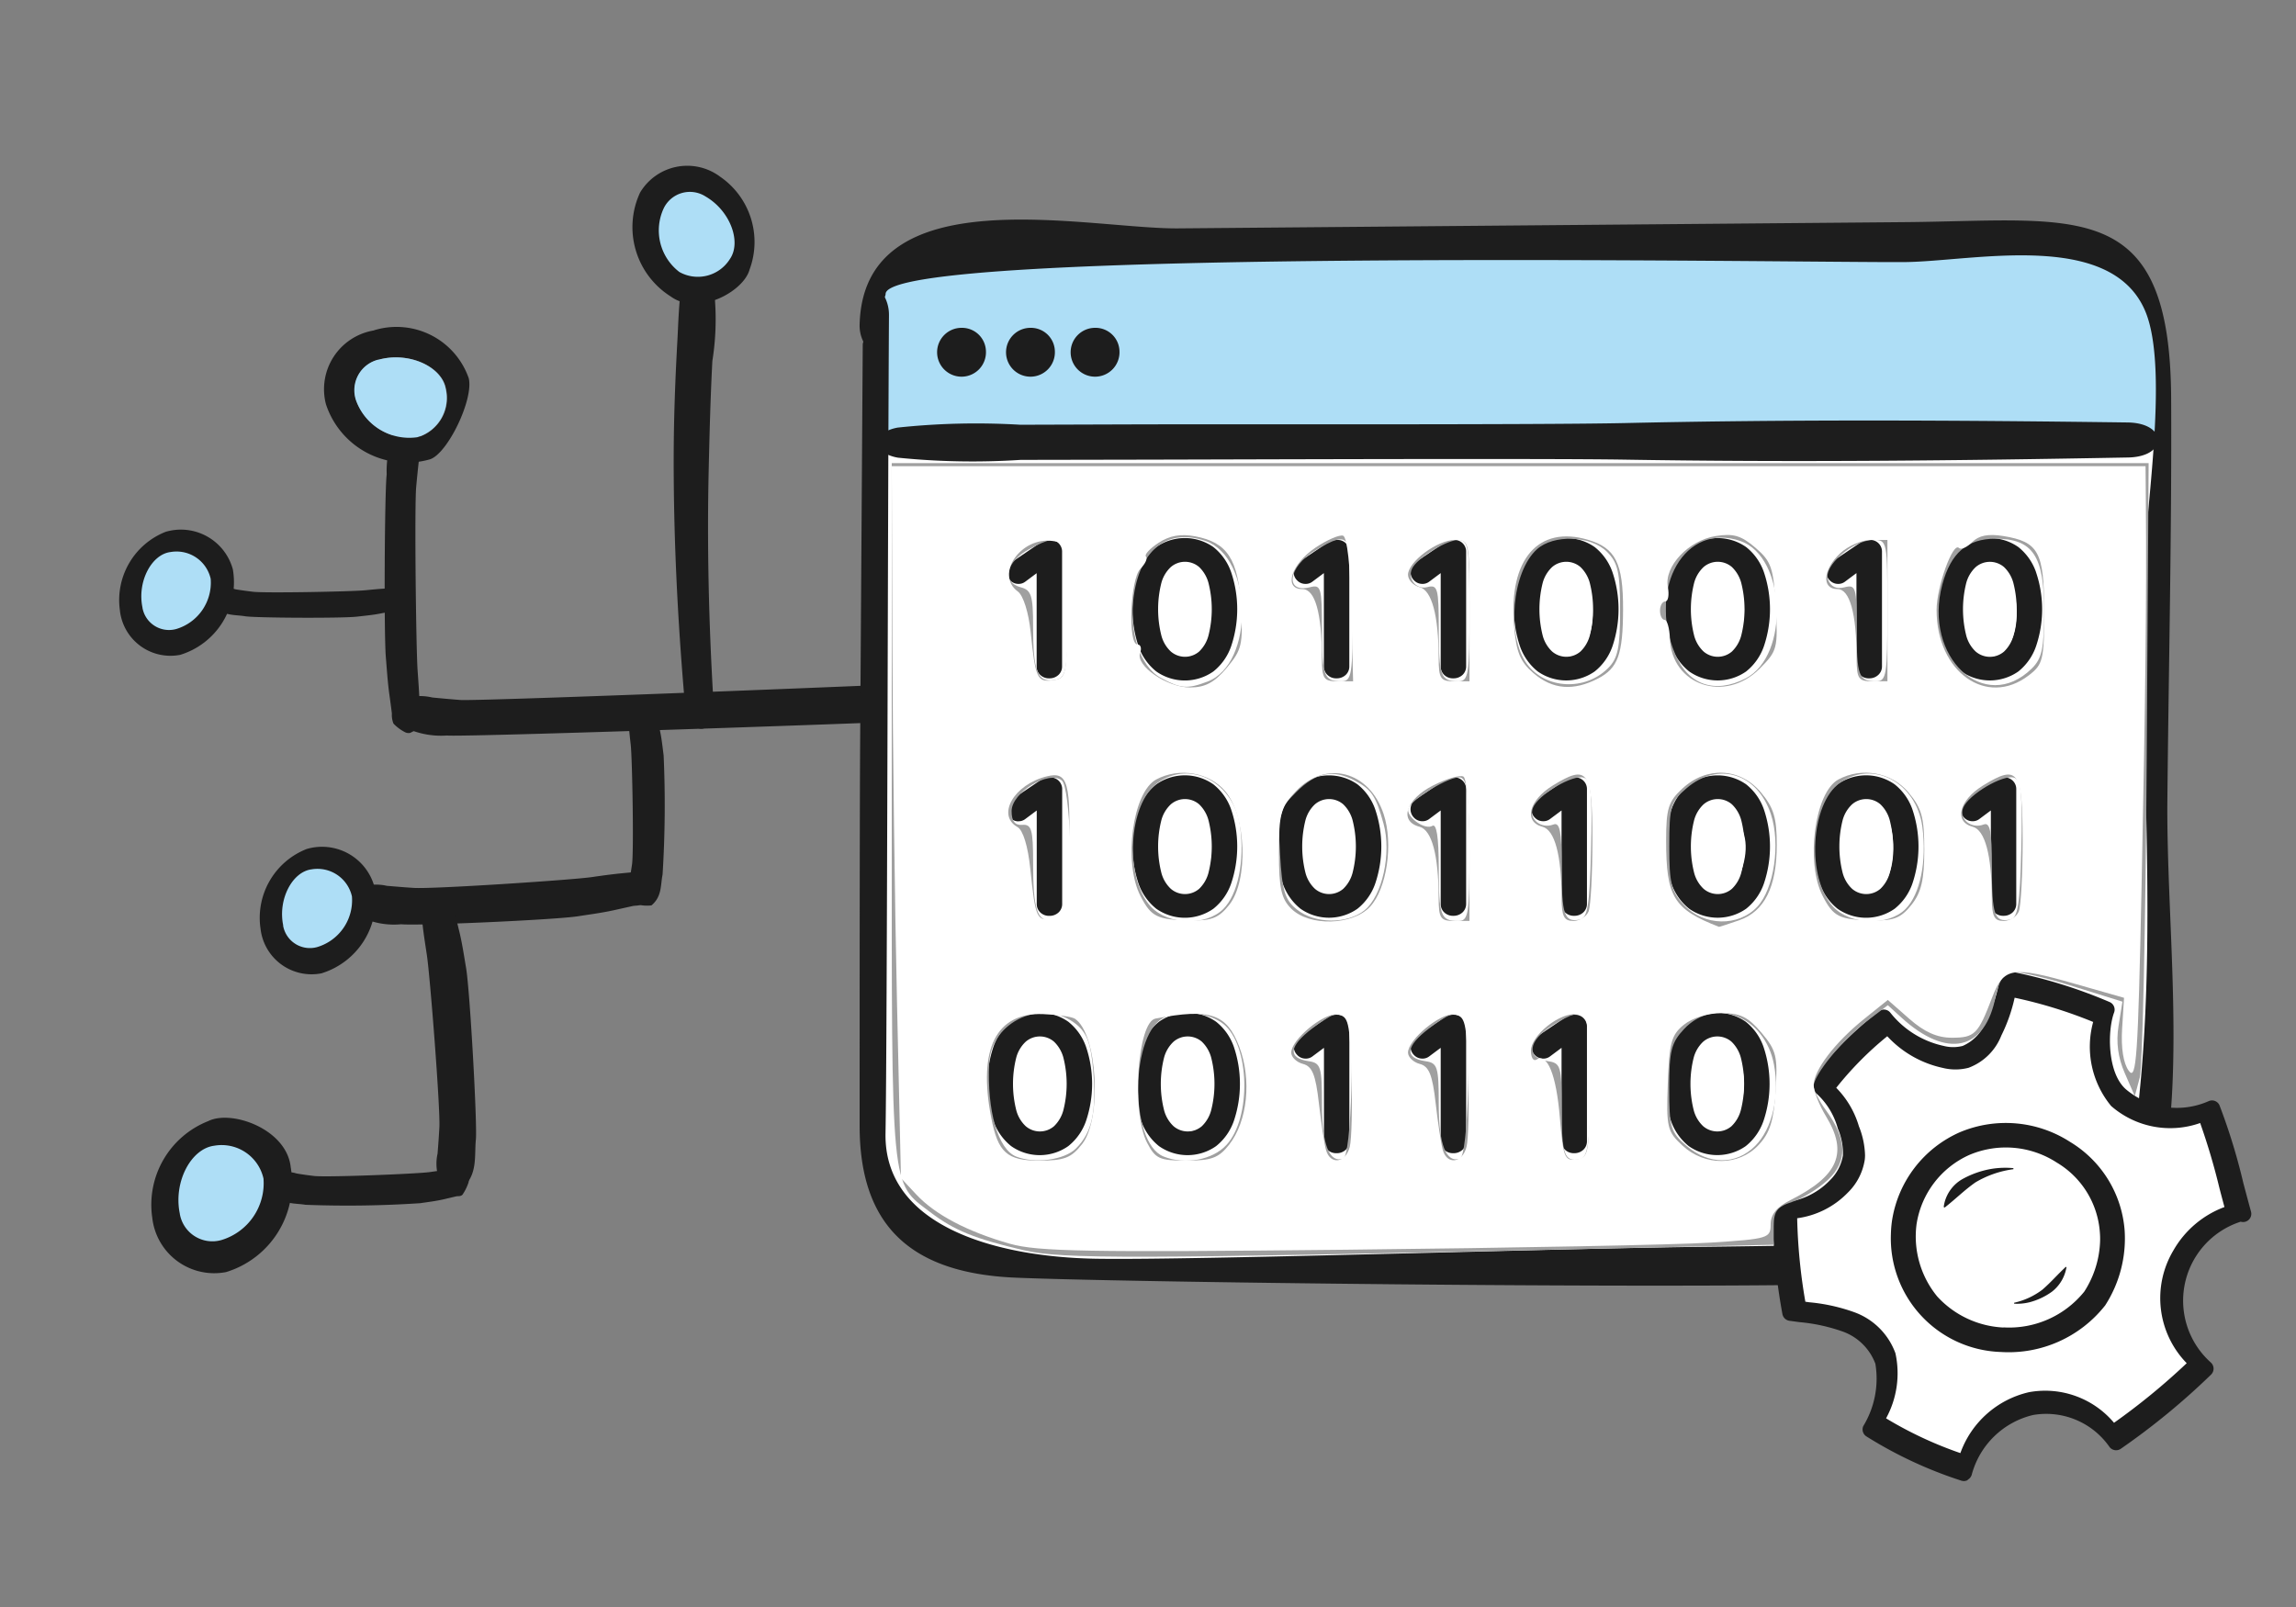
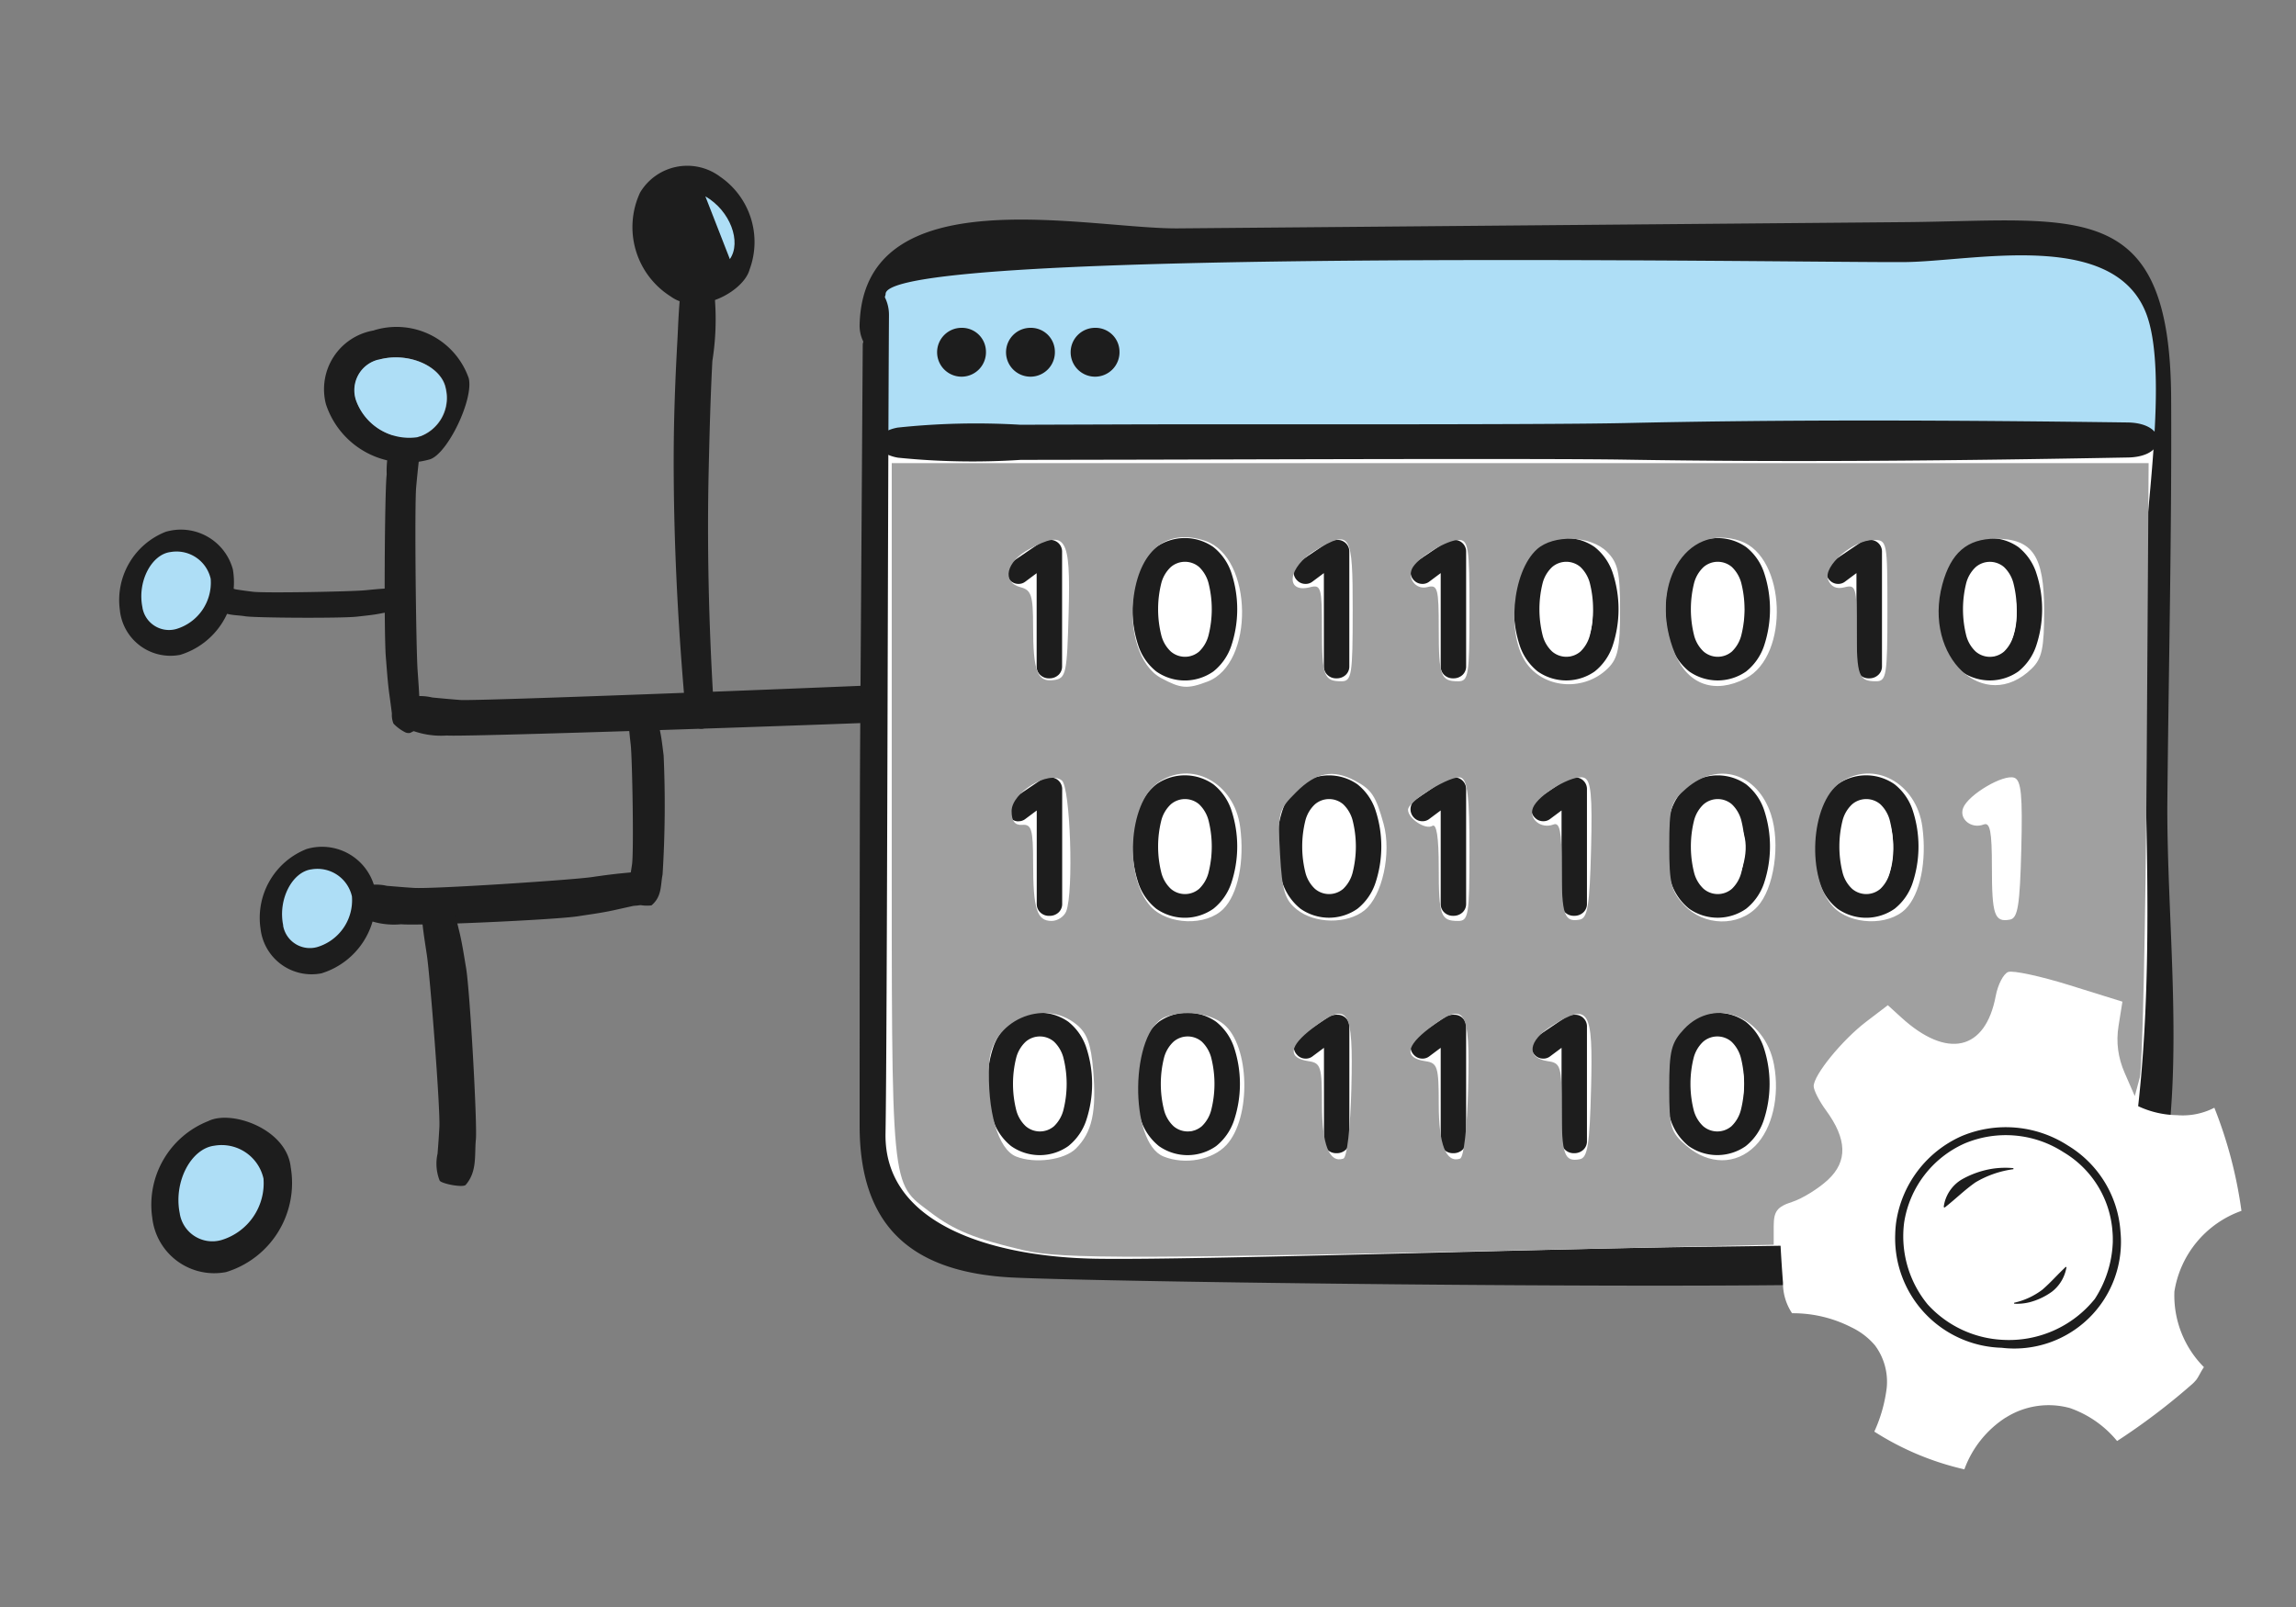
<svg xmlns="http://www.w3.org/2000/svg" xmlns:ns1="http://www.inkscape.org/namespaces/inkscape" xmlns:ns2="http://sodipodi.sourceforge.net/DTD/sodipodi-0.dtd" width="50mm" height="35mm" viewBox="0 0 50 35" version="1.1" id="svg8" ns1:version="1.0.2 (e86c870879, 2021-01-15)" ns2:docname="Technologien.svg">
  <rect x="0" y="0" width="50" height="35" fill="#808080" stroke="none" />
  <defs id="defs2" />
  <ns2:namedview id="base" pagecolor="#ffffff" bordercolor="#666666" borderopacity="1.0" ns1:pageopacity="0.0" ns1:pageshadow="2" ns1:zoom="1.979899" ns1:cx="400" ns1:cy="135.73593" ns1:document-units="mm" ns1:current-layer="layer1" ns1:document-rotation="0" showgrid="false" ns1:window-width="1920" ns1:window-height="1017" ns1:window-x="-8" ns1:window-y="-8" ns1:window-maximized="1" />
  <g ns1:label="Ebene 1" ns1:groupmode="layer" id="layer1">
    <path style="fill:#a0a0a0;stroke:none;stroke-width:0.505px;stroke-linecap:butt;stroke-linejoin:miter;stroke-opacity:1" d="" id="path1429" transform="scale(0.265)" />
    <path style="fill:#a0a0a0;stroke:none;stroke-width:0.505px;stroke-linecap:butt;stroke-linejoin:miter;stroke-opacity:1" d="" id="path1435" transform="scale(0.265)" />
    <path style="fill:#a0a0a0;stroke:none;stroke-width:0.505px;stroke-linecap:butt;stroke-linejoin:miter;stroke-opacity:1" d="" id="path1443" transform="scale(0.265)" />
    <path style="fill:#a0a0a0;stroke:none;stroke-width:0.505px;stroke-linecap:butt;stroke-linejoin:miter;stroke-opacity:1" d="" id="path1447" transform="scale(0.265)" />
    <g id="g1519" transform="translate(-10.958,-9.755)">
      <path id="Pfad_109246" data-name="Pfad 109246" d="m 34.759,24.672 c -0.074,-0.186 -0.115,-0.261 -0.229,-0.252 -0.135,0.01 -0.27,0.021 -0.405,0.03 -0.243,0.016 -0.487,0.045 -0.728,0.072 -0.487,0.054 -12.008,0.513 -12.42,0.478 q -0.306,-0.024 -0.607,-0.054 a 1.16,1.16 0 0 0 -0.628,0.027 c -0.072,0.031 -0.176,0.495 -0.102,0.555 a 1.823,1.823 0 0 0 1.053,0.246 c 0.364,0.043 11.838,-0.351 12.39,-0.418 0.275,-0.035 0.55,-0.063 0.831,-0.117 l 0.412,-0.079 c 0.069,-0.014 0.148,0.007 0.221,-0.047 a 1.225,1.225 0 0 0 0.193,-0.297 0.233,0.233 0 0 0 0.02,-0.142" fill="#1d1d1d" style="stroke-width:0.541" />
      <path id="Pfad_109247" data-name="Pfad 109247" d="m 19.895,25.715 c 0.158,-0.078 0.222,-0.121 0.216,-0.234 -0.005,-0.135 -0.011,-0.27 -0.016,-0.403 -0.008,-0.242 -0.026,-0.483 -0.043,-0.723 -0.034,-0.487 -0.07,-3.594 -0.03,-4.003 q 0.028,-0.305 0.062,-0.606 a 1.359,1.359 0 0 0 -0.007,-0.625 c -0.024,-0.071 -0.413,-0.162 -0.466,-0.088 A 2.164,2.164 0 0 0 19.379,20.087 c -0.045,0.364 -0.062,3.428 -0.019,3.976 0.023,0.27 0.039,0.546 0.078,0.824 0.019,0.136 0.037,0.27 0.054,0.408 a 0.503,0.503 0 0 0 0.035,0.22 0.941,0.941 0 0 0 0.246,0.184 0.162,0.162 0 0 0 0.119,0.017" fill="#1d1d1d" style="stroke-width:0.541" />
      <path id="Pfad_109248" data-name="Pfad 109248" d="m 25.149,28.986 c -0.071,-0.188 -0.111,-0.264 -0.22,-0.253 -0.13,0.012 -0.261,0.026 -0.391,0.038 -0.234,0.022 -0.467,0.054 -0.7,0.088 -0.469,0.065 -3.475,0.263 -3.871,0.234 -0.196,-0.012 -0.391,-0.029 -0.585,-0.045 a 1.063,1.063 0 0 0 -0.604,0.039 c -0.07,0.033 -0.169,0.509 -0.097,0.568 a 1.66,1.66 0 0 0 1.013,0.23 c 0.351,0.037 3.313,-0.094 3.843,-0.173 0.264,-0.041 0.529,-0.075 0.799,-0.135 l 0.396,-0.088 c 0.067,-0.016 0.143,0.004 0.213,-0.054 a 1.288,1.288 0 0 0 0.185,-0.307 0.256,0.256 0 0 0 0.019,-0.146" fill="#1d1d1d" style="stroke-width:0.541" />
      <path id="Pfad_109249" data-name="Pfad 109249" d="m 20.365,29.274 c -0.187,0.07 -0.262,0.108 -0.25,0.216 0.014,0.127 0.029,0.253 0.043,0.379 0.024,0.227 0.061,0.454 0.095,0.68 0.07,0.455 0.298,3.377 0.273,3.762 -0.01,0.191 -0.024,0.379 -0.039,0.569 a 1.003,1.003 0 0 0 0.045,0.587 c 0.034,0.068 0.511,0.162 0.569,0.093 0.253,-0.295 0.187,-0.649 0.22,-0.985 0.033,-0.336 -0.128,-3.219 -0.212,-3.732 -0.044,-0.257 -0.081,-0.514 -0.143,-0.777 q -0.047,-0.191 -0.092,-0.385 c -0.016,-0.065 0.003,-0.138 -0.054,-0.207 a 1.315,1.315 0 0 0 -0.308,-0.178 0.266,0.266 0 0 0 -0.146,-0.018" fill="#1d1d1d" style="stroke-width:0.541" />
      <path id="Pfad_109250" data-name="Pfad 109250" d="m 24.859,25.097 c -0.162,0.041 -0.231,0.065 -0.226,0.138 0.005,0.088 0.011,0.176 0.016,0.264 0.008,0.158 0.026,0.317 0.044,0.474 0.035,0.318 0.07,2.349 0.028,2.614 -0.019,0.132 -0.042,0.262 -0.065,0.392 a 0.57,0.57 0 0 0 0.007,0.408 0.836,0.836 0 0 0 0.482,0.087 c 0.232,-0.194 0.195,-0.442 0.242,-0.673 a 24.33,24.33 0 0 0 0.023,-2.592 c -0.023,-0.179 -0.041,-0.359 -0.08,-0.541 l -0.058,-0.27 c -0.01,-0.045 0.01,-0.096 -0.035,-0.146 a 1.161,1.161 0 0 0 -0.255,-0.136 0.267,0.267 0 0 0 -0.123,-0.018" fill="#1d1d1d" style="stroke-width:0.541" />
      <path id="Pfad_109251" data-name="Pfad 109251" d="m 19.738,22.741 c -0.045,-0.131 -0.07,-0.184 -0.14,-0.181 -0.083,0.004 -0.162,0.01 -0.247,0.014 -0.147,0.007 -0.295,0.023 -0.442,0.037 -0.296,0.029 -2.194,0.065 -2.444,0.032 -0.124,-0.015 -0.247,-0.032 -0.369,-0.051 a 0.618,0.618 0 0 0 -0.379,0.007 0.574,0.574 0 0 0 -0.06,0.387 c 0.192,0.186 0.422,0.155 0.64,0.191 0.218,0.036 2.092,0.046 2.427,0.009 0.167,-0.019 0.334,-0.034 0.504,-0.066 l 0.25,-0.048 c 0.043,-0.009 0.09,0.008 0.135,-0.029 a 0.841,0.841 0 0 0 0.116,-0.204 0.181,0.181 0 0 0 0.012,-0.099" fill="#1d1d1d" style="stroke-width:0.541" />
-       <path id="Pfad_109252" data-name="Pfad 109252" d="m 21.165,35.417 c -0.044,-0.153 -0.07,-0.216 -0.141,-0.209 l -0.254,0.021 c -0.153,0.011 -0.305,0.032 -0.456,0.054 -0.306,0.04 -2.262,0.117 -2.519,0.084 -0.128,-0.015 -0.254,-0.033 -0.379,-0.054 a 0.568,0.568 0 0 0 -0.393,0.016 0.764,0.764 0 0 0 -0.069,0.454 c 0.195,0.213 0.433,0.174 0.656,0.212 a 23.919,23.919 0 0 0 2.5,-0.035 c 0.173,-0.026 0.345,-0.046 0.521,-0.087 l 0.259,-0.061 c 0.044,-0.011 0.092,0.008 0.139,-0.036 a 1.076,1.076 0 0 0 0.123,-0.241 0.242,0.242 0 0 0 0.014,-0.116" fill="#1d1d1d" style="stroke-width:0.541" />
      <path id="Pfad_109253" data-name="Pfad 109253" d="m 26.49,24.959 c -0.097,-1.657 -0.136,-3.315 -0.099,-4.957 0.018,-0.799 0.039,-1.597 0.08,-2.385 a 5.757,5.757 0 0 0 -0.058,-2.123 c -0.092,-0.257 -0.233,-0.345 -0.36,-0.19 -0.307,0.371 -0.305,1.165 -0.344,1.878 -0.046,0.829 -0.078,1.664 -0.08,2.506 -0.004,1.755 0.083,3.519 0.233,5.272 0.075,0.865 0.685,0.914 0.631,0" fill="#1d1d1d" style="stroke-width:0.541" />
      <path id="Pfad_109254" data-name="Pfad 109254" d="m 19.102,16.949 a 1.665,1.665 0 0 1 2.063,1.042 c 0.115,0.454 -0.464,1.658 -0.851,1.77 a 1.848,1.848 0 0 1 -2.258,-1.202 1.298,1.298 0 0 1 1.049,-1.608 m 0.101,0.639 a 0.686,0.686 0 0 0 -0.487,0.892 1.234,1.234 0 0 0 1.332,0.797 0.892,0.892 0 0 0 0.618,-1.062 c -0.091,-0.483 -0.811,-0.807 -1.46,-0.627" fill="#1d1d1d" style="stroke-width:0.541" />
      <path id="Pfad_109255" data-name="Pfad 109255" d="m 19.202,17.589 c 0.649,-0.18 1.37,0.144 1.46,0.627 a 0.892,0.892 0 0 1 -0.618,1.062 1.234,1.234 0 0 1 -1.332,-0.799 0.686,0.686 0 0 1 0.487,-0.892" fill="#aedef6" style="stroke-width:0.541" />
      <path id="Pfad_109256" data-name="Pfad 109256" d="m 14.271,36.258 a 1.958,1.958 0 0 1 1.223,-2.086 c 0.502,-0.253 1.708,0.171 1.795,1.005 a 2.029,2.029 0 0 1 -1.406,2.283 1.357,1.357 0 0 1 -1.611,-1.201" fill="#1d1d1d" style="stroke-width:0.541" />
      <path id="Pfad_109257" data-name="Pfad 109257" d="m 14.875,36.194 c -0.146,-0.691 0.24,-1.423 0.751,-1.486 a 0.934,0.934 0 0 1 1.07,0.715 1.292,1.292 0 0 1 -0.92,1.341 0.719,0.719 0 0 1 -0.902,-0.57" fill="#aedef6" style="stroke-width:0.541" />
      <path id="Pfad_109258" data-name="Pfad 109258" d="m 26.632,13.598 a 1.724,1.724 0 0 1 0.649,2.029 c -0.129,0.478 -1.117,1.019 -1.715,0.586 a 1.785,1.785 0 0 1 -0.669,-2.264 1.196,1.196 0 0 1 1.736,-0.351" fill="#1d1d1d" style="stroke-width:0.541" />
-       <path id="Pfad_109259" data-name="Pfad 109259" d="m 26.319,14.032 c 0.541,0.311 0.792,0.994 0.533,1.366 a 0.823,0.823 0 0 1 -1.099,0.281 1.139,1.139 0 0 1 -0.339,-1.392 0.633,0.633 0 0 1 0.904,-0.256" fill="#aedef6" style="stroke-width:0.541" />
+       <path id="Pfad_109259" data-name="Pfad 109259" d="m 26.319,14.032 c 0.541,0.311 0.792,0.994 0.533,1.366 " fill="#aedef6" style="stroke-width:0.541" />
      <path id="Pfad_109260" data-name="Pfad 109260" d="m 13.568,23.04 a 1.598,1.598 0 0 1 0.997,-1.702 1.173,1.173 0 0 1 1.464,0.818 1.654,1.654 0 0 1 -1.146,1.861 1.107,1.107 0 0 1 -1.315,-0.978" fill="#1d1d1d" style="stroke-width:0.541" />
      <path id="Pfad_109261" data-name="Pfad 109261" d="m 14.061,22.988 c -0.119,-0.561 0.195,-1.161 0.613,-1.21 a 0.762,0.762 0 0 1 0.872,0.583 1.054,1.054 0 0 1 -0.751,1.094 0.587,0.587 0 0 1 -0.735,-0.465" fill="#aedef6" style="stroke-width:0.541" />
      <path id="Pfad_109262" data-name="Pfad 109262" d="m 16.629,29.964 a 1.612,1.612 0 0 1 1.007,-1.718 1.184,1.184 0 0 1 1.478,0.828 1.67,1.67 0 0 1 -1.156,1.88 1.118,1.118 0 0 1 -1.328,-0.989" fill="#1d1d1d" style="stroke-width:0.541" />
      <path id="Pfad_109263" data-name="Pfad 109263" d="m 17.126,29.913 c -0.12,-0.569 0.197,-1.172 0.618,-1.224 a 0.769,0.769 0 0 1 0.878,0.589 1.064,1.064 0 0 1 -0.757,1.104 0.592,0.592 0 0 1 -0.742,-0.469" fill="#aedef6" style="stroke-width:0.541" />
      <path id="Pfad_109282" data-name="Pfad 109282" d="m 48.156,37.216 q 2.71,-0.031 5.421,-0.104 c 2.503,-0.067 3.678,0.135 4.026,-2.935 0.428,-3.766 0.072,-7.818 0.108,-11.615 0.012,-1.411 0.607,-4.823 0.054,-6.149 -0.757,-1.819 -3.776,-1.103 -5.273,-1.09 -2.097,0.019 -22.314,-0.341 -22.342,0.708 a 0.661,0.661 0 0 1 -0.016,0.075 0.885,0.885 0 0 1 0.09,0.399 v 0 c -0.025,3.867 -0.039,16.147 -0.076,18.192 -0.036,2.046 2.384,2.755 4.64,2.788 2.256,0.033 9.941,-0.227 13.367,-0.267" fill="#ffffff" style="stroke-width:0.541" />
      <path id="Pfad_109283" data-name="Pfad 109283" d="m 45.846,19.358 h 12.108 c 0,0 0.141,-3.128 -0.371,-3.513 a 6.772,6.772 0 0 0 -2.028,-0.92 c 0,0 -20.522,0.108 -21.412,0.25 -0.889,0.142 -3.926,0.081 -3.992,0.757 -0.067,0.677 0.058,3.426 0.058,3.426 z" fill="#aedef6" style="stroke-width:0.541" />
      <path id="Pfad_109284" data-name="Pfad 109284" d="m 57.302,19.719 c -3.655,0.068 -7.285,0.108 -10.945,0.047 -1.791,-0.03 -8.688,-0.003 -10.48,0 l -2.692,0.005 a 16.046,16.046 0 0 1 -2.674,-0.048 c -0.579,-0.102 -0.576,-0.551 -0.005,-0.655 a 16.181,16.181 0 0 1 2.673,-0.062 l 2.511,-0.008 c 1.852,-0.006 8.808,0.012 10.656,-0.029 3.655,-0.082 7.285,-0.061 10.943,-0.013 0.877,0.011 0.887,0.747 0.011,0.763" fill="#1d1d1d" style="stroke-width:0.541" />
      <path id="Pfad_109285" data-name="Pfad 109285" d="m 51.211,37.724 c -4.558,0.096 -15.833,-0.043 -18.143,-0.142 -2.309,-0.099 -3.39,-1.162 -3.39,-3.31 0,-2.148 0,-6.369 0.01,-8.172 l 0.058,-8.844 c 0,-0.024 0.01,-0.039 0.012,-0.062 a 0.786,0.786 0 0 1 -0.08,-0.372 c 0.087,-3.245 4.964,-2.076 6.941,-2.093 l 15.821,-0.136 c 3.748,-0.032 5.776,-0.575 5.799,3.83 0.015,2.915 -0.054,5.835 -0.082,8.75 -0.024,2.542 0.379,5.723 -0.111,8.215 -0.638,3.238 -4.452,2.286 -6.836,2.337 m -3.083,-0.816 q 2.693,-0.031 5.385,-0.102 c 2.488,-0.065 3.652,0.131 3.999,-2.875 0.425,-3.689 0.072,-7.657 0.108,-11.376 0.012,-1.384 0.603,-4.727 0.056,-6.025 -0.751,-1.781 -3.751,-1.082 -5.238,-1.068 -2.084,0.018 -22.166,-0.335 -22.193,0.693 0,0.028 -0.014,0.047 -0.016,0.074 a 0.858,0.858 0 0 1 0.089,0.391 v 0 c -0.025,3.786 -0.039,15.814 -0.075,17.819 -0.036,2.004 2.369,2.698 4.609,2.73 2.24,0.032 9.875,-0.222 13.278,-0.261" fill="#1d1d1d" style="stroke-width:0.541" />
      <path id="Pfad_109286" data-name="Pfad 109286" d="m 32.429,17.407 a 0.532,0.532 0 1 1 -0.532,-0.512 0.522,0.522 0 0 1 0.532,0.512" fill="#1d1d1d" style="stroke-width:0.541" />
      <path id="Pfad_109287" data-name="Pfad 109287" d="m 33.93,17.407 a 0.532,0.532 0 1 1 -0.532,-0.512 0.522,0.522 0 0 1 0.532,0.512" fill="#1d1d1d" style="stroke-width:0.541" />
      <path id="Pfad_109288" data-name="Pfad 109288" d="m 35.337,17.407 a 0.532,0.532 0 1 1 -0.532,-0.512 0.522,0.522 0 0 1 0.532,0.512" fill="#1d1d1d" style="stroke-width:0.541" />
      <path id="Pfad_109289" data-name="Pfad 109289" d="m 33.134,22.472 a 0.235,0.235 0 0 0 0.147,-0.045 l 0.252,-0.188 v 2.027 a 0.251,0.251 0 0 0 0.077,0.188 0.27,0.27 0 0 0 0.196,0.075 0.283,0.283 0 0 0 0.203,-0.075 0.25,0.25 0 0 0 0.078,-0.188 v -2.488 a 0.253,0.253 0 0 0 -0.27,-0.263 0.425,0.425 0 0 0 -0.101,0.013 0.282,0.282 0 0 0 -0.096,0.043 l -0.609,0.414 a 0.258,0.258 0 0 0 -0.132,0.224 0.254,0.254 0 0 0 0.076,0.186 0.247,0.247 0 0 0 0.18,0.077" fill="#1d1d1d" style="stroke-width:0.541" />
      <path id="Pfad_109290" data-name="Pfad 109290" d="m 37.382,21.67 a 1.082,1.082 0 0 0 -1.244,0 1.205,1.205 0 0 0 -0.386,0.545 2.534,2.534 0 0 0 0,1.617 1.209,1.209 0 0 0 0.386,0.547 1.082,1.082 0 0 0 1.244,0 1.205,1.205 0 0 0 0.386,-0.547 2.524,2.524 0 0 0 0,-1.617 1.201,1.201 0 0 0 -0.386,-0.545 m -0.108,1.93 a 0.746,0.746 0 0 1 -0.202,0.345 0.473,0.473 0 0 1 -0.617,0 0.731,0.731 0 0 1 -0.205,-0.345 2.345,2.345 0 0 1 0,-1.153 0.733,0.733 0 0 1 0.205,-0.342 0.473,0.473 0 0 1 0.617,0 0.749,0.749 0 0 1 0.202,0.342 2.326,2.326 0 0 1 0,1.153" fill="#1d1d1d" style="stroke-width:0.541" />
      <path id="Pfad_109291" data-name="Pfad 109291" d="m 39.387,22.472 a 0.235,0.235 0 0 0 0.149,-0.047 l 0.252,-0.188 v 2.029 a 0.251,0.251 0 0 0 0.077,0.188 0.27,0.27 0 0 0 0.196,0.075 0.283,0.283 0 0 0 0.203,-0.075 0.25,0.25 0 0 0 0.078,-0.188 v -2.488 a 0.253,0.253 0 0 0 -0.27,-0.263 0.425,0.425 0 0 0 -0.101,0.013 0.282,0.282 0 0 0 -0.096,0.043 l -0.614,0.414 a 0.258,0.258 0 0 0 -0.132,0.224 0.254,0.254 0 0 0 0.076,0.186 0.247,0.247 0 0 0 0.18,0.077" fill="#1d1d1d" style="stroke-width:0.541" />
      <path id="Pfad_109292" data-name="Pfad 109292" d="m 42.615,21.516 a 0.433,0.433 0 0 0 -0.101,0.013 0.27,0.27 0 0 0 -0.095,0.043 l -0.614,0.414 a 0.26,0.26 0 0 0 -0.054,0.409 0.249,0.249 0 0 0 0.18,0.077 0.235,0.235 0 0 0 0.149,-0.047 l 0.252,-0.188 v 2.029 a 0.253,0.253 0 0 0 0.076,0.188 0.27,0.27 0 0 0 0.197,0.075 0.285,0.285 0 0 0 0.203,-0.075 0.252,0.252 0 0 0 0.078,-0.188 V 21.778 A 0.253,0.253 0 0 0 42.617,21.515" fill="#1d1d1d" style="stroke-width:0.541" />
      <path id="Pfad_109293" data-name="Pfad 109293" d="m 45.686,21.67 a 1.082,1.082 0 0 0 -1.241,0 1.205,1.205 0 0 0 -0.386,0.545 2.534,2.534 0 0 0 0,1.617 1.209,1.209 0 0 0 0.386,0.547 1.082,1.082 0 0 0 1.241,0 1.205,1.205 0 0 0 0.386,-0.547 2.524,2.524 0 0 0 0,-1.617 1.201,1.201 0 0 0 -0.386,-0.545 m -0.108,1.93 a 0.746,0.746 0 0 1 -0.202,0.345 0.473,0.473 0 0 1 -0.617,0 0.731,0.731 0 0 1 -0.205,-0.345 2.345,2.345 0 0 1 0,-1.153 0.733,0.733 0 0 1 0.205,-0.342 0.473,0.473 0 0 1 0.617,0 0.749,0.749 0 0 1 0.202,0.342 2.326,2.326 0 0 1 0,1.153" fill="#1d1d1d" style="stroke-width:0.541" />
      <path id="Pfad_109294" data-name="Pfad 109294" d="m 48.984,21.67 a 1.082,1.082 0 0 0 -1.241,0 1.205,1.205 0 0 0 -0.386,0.545 2.534,2.534 0 0 0 0,1.617 1.209,1.209 0 0 0 0.386,0.547 1.082,1.082 0 0 0 1.241,0 1.205,1.205 0 0 0 0.386,-0.547 2.524,2.524 0 0 0 0,-1.617 1.201,1.201 0 0 0 -0.386,-0.545 m -0.108,1.93 a 0.746,0.746 0 0 1 -0.202,0.345 0.473,0.473 0 0 1 -0.617,0 0.731,0.731 0 0 1 -0.205,-0.345 2.345,2.345 0 0 1 0,-1.153 0.733,0.733 0 0 1 0.205,-0.342 0.473,0.473 0 0 1 0.617,0 0.749,0.749 0 0 1 0.202,0.342 2.326,2.326 0 0 1 0,1.153" fill="#1d1d1d" style="stroke-width:0.541" />
      <path id="Pfad_109295" data-name="Pfad 109295" d="m 50.985,22.472 a 0.235,0.235 0 0 0 0.149,-0.047 l 0.252,-0.188 v 2.029 a 0.251,0.251 0 0 0 0.077,0.188 0.27,0.27 0 0 0 0.196,0.075 0.283,0.283 0 0 0 0.203,-0.075 0.25,0.25 0 0 0 0.08,-0.188 v -2.488 a 0.253,0.253 0 0 0 -0.27,-0.263 0.425,0.425 0 0 0 -0.101,0.013 0.282,0.282 0 0 0 -0.096,0.043 l -0.614,0.414 a 0.258,0.258 0 0 0 -0.132,0.224 0.254,0.254 0 0 0 0.076,0.186 0.247,0.247 0 0 0 0.18,0.077" fill="#1d1d1d" style="stroke-width:0.541" />
      <path id="Pfad_109296" data-name="Pfad 109296" d="m 55.296,22.214 a 1.201,1.201 0 0 0 -0.384,-0.544 1.082,1.082 0 0 0 -1.241,0 1.209,1.209 0 0 0 -0.386,0.545 2.534,2.534 0 0 0 0,1.617 1.213,1.213 0 0 0 0.386,0.547 1.082,1.082 0 0 0 1.241,0 1.205,1.205 0 0 0 0.384,-0.546 2.514,2.514 0 0 0 0,-1.617 m -0.494,1.385 a 0.737,0.737 0 0 1 -0.202,0.345 0.473,0.473 0 0 1 -0.617,0 0.731,0.731 0 0 1 -0.205,-0.345 2.344,2.344 0 0 1 0,-1.153 0.733,0.733 0 0 1 0.205,-0.342 0.473,0.473 0 0 1 0.617,0 0.74,0.74 0 0 1 0.202,0.342 2.311,2.311 0 0 1 0,1.153" fill="#1d1d1d" style="stroke-width:0.541" />
      <path id="Pfad_109297" data-name="Pfad 109297" d="m 33.134,27.642 a 0.235,0.235 0 0 0 0.149,-0.047 l 0.252,-0.188 v 2.032 a 0.251,0.251 0 0 0 0.077,0.188 0.27,0.27 0 0 0 0.196,0.075 0.283,0.283 0 0 0 0.203,-0.075 0.25,0.25 0 0 0 0.078,-0.188 v -2.488 a 0.253,0.253 0 0 0 -0.27,-0.263 0.425,0.425 0 0 0 -0.101,0.013 0.282,0.282 0 0 0 -0.096,0.043 l -0.611,0.412 a 0.258,0.258 0 0 0 -0.132,0.224 0.254,0.254 0 0 0 0.078,0.187 0.247,0.247 0 0 0 0.18,0.077" fill="#1d1d1d" style="stroke-width:0.541" />
      <path id="Pfad_109298" data-name="Pfad 109298" d="m 37.382,26.838 a 1.082,1.082 0 0 0 -1.244,0 1.205,1.205 0 0 0 -0.386,0.545 2.534,2.534 0 0 0 0,1.617 1.209,1.209 0 0 0 0.386,0.547 1.082,1.082 0 0 0 1.244,0 1.205,1.205 0 0 0 0.386,-0.547 2.524,2.524 0 0 0 0,-1.617 1.201,1.201 0 0 0 -0.386,-0.545 m -0.108,1.93 a 0.746,0.746 0 0 1 -0.202,0.345 0.473,0.473 0 0 1 -0.617,0 0.731,0.731 0 0 1 -0.205,-0.345 2.345,2.345 0 0 1 0,-1.153 0.733,0.733 0 0 1 0.205,-0.342 0.473,0.473 0 0 1 0.617,0 0.749,0.749 0 0 1 0.202,0.342 2.326,2.326 0 0 1 0,1.153" fill="#1d1d1d" style="stroke-width:0.541" />
      <path id="Pfad_109299" data-name="Pfad 109299" d="m 40.52,26.838 a 1.082,1.082 0 0 0 -1.241,0 1.205,1.205 0 0 0 -0.386,0.545 2.534,2.534 0 0 0 0,1.617 1.209,1.209 0 0 0 0.386,0.547 1.082,1.082 0 0 0 1.241,0 1.205,1.205 0 0 0 0.386,-0.547 2.524,2.524 0 0 0 0,-1.617 1.201,1.201 0 0 0 -0.386,-0.545 m -0.108,1.93 a 0.746,0.746 0 0 1 -0.202,0.345 0.473,0.473 0 0 1 -0.617,0 0.731,0.731 0 0 1 -0.205,-0.345 2.345,2.345 0 0 1 0,-1.153 0.733,0.733 0 0 1 0.205,-0.342 0.473,0.473 0 0 1 0.617,0 0.749,0.749 0 0 1 0.202,0.342 2.326,2.326 0 0 1 0,1.153" fill="#1d1d1d" style="stroke-width:0.541" />
      <path id="Pfad_109300" data-name="Pfad 109300" d="m 42.615,26.685 a 0.433,0.433 0 0 0 -0.101,0.013 0.27,0.27 0 0 0 -0.095,0.043 l -0.614,0.414 a 0.26,0.26 0 0 0 -0.054,0.409 0.249,0.249 0 0 0 0.18,0.077 0.235,0.235 0 0 0 0.149,-0.047 l 0.252,-0.188 v 2.032 a 0.253,0.253 0 0 0 0.076,0.188 0.27,0.27 0 0 0 0.197,0.075 0.285,0.285 0 0 0 0.203,-0.075 0.252,0.252 0 0 0 0.078,-0.188 v -2.488 a 0.253,0.253 0 0 0 -0.268,-0.263" fill="#1d1d1d" style="stroke-width:0.541" />
      <path id="Pfad_109301" data-name="Pfad 109301" d="m 45.248,26.685 a 0.425,0.425 0 0 0 -0.101,0.013 0.275,0.275 0 0 0 -0.096,0.043 l -0.614,0.414 a 0.259,0.259 0 0 0 -0.054,0.409 0.247,0.247 0 0 0 0.18,0.077 0.235,0.235 0 0 0 0.149,-0.047 l 0.252,-0.188 v 2.032 a 0.251,0.251 0 0 0 0.076,0.188 0.27,0.27 0 0 0 0.196,0.075 0.282,0.282 0 0 0 0.203,-0.075 0.25,0.25 0 0 0 0.078,-0.188 v -2.488 a 0.253,0.253 0 0 0 -0.27,-0.263" fill="#1d1d1d" style="stroke-width:0.541" />
-       <path id="Pfad_109302" data-name="Pfad 109302" d="m 54.597,26.685 a 0.425,0.425 0 0 0 -0.101,0.013 0.275,0.275 0 0 0 -0.096,0.043 l -0.614,0.414 a 0.259,0.259 0 0 0 -0.054,0.409 0.247,0.247 0 0 0 0.18,0.077 0.235,0.235 0 0 0 0.149,-0.047 l 0.252,-0.188 v 2.032 a 0.251,0.251 0 0 0 0.076,0.188 0.27,0.27 0 0 0 0.196,0.075 0.282,0.282 0 0 0 0.203,-0.075 0.25,0.25 0 0 0 0.078,-0.188 v -2.488 a 0.253,0.253 0 0 0 -0.27,-0.263" fill="#1d1d1d" style="stroke-width:0.541" />
      <path id="Pfad_109303" data-name="Pfad 109303" d="m 48.984,26.838 a 1.082,1.082 0 0 0 -1.241,0 1.205,1.205 0 0 0 -0.386,0.545 2.534,2.534 0 0 0 0,1.617 1.209,1.209 0 0 0 0.386,0.547 1.082,1.082 0 0 0 1.241,0 1.205,1.205 0 0 0 0.386,-0.547 2.524,2.524 0 0 0 0,-1.617 1.201,1.201 0 0 0 -0.386,-0.545 m -0.108,1.93 a 0.746,0.746 0 0 1 -0.202,0.345 0.473,0.473 0 0 1 -0.617,0 0.731,0.731 0 0 1 -0.205,-0.345 2.345,2.345 0 0 1 0,-1.153 0.733,0.733 0 0 1 0.205,-0.342 0.473,0.473 0 0 1 0.617,0 0.749,0.749 0 0 1 0.202,0.342 2.326,2.326 0 0 1 0,1.153" fill="#1d1d1d" style="stroke-width:0.541" />
      <path id="Pfad_109304" data-name="Pfad 109304" d="m 52.218,26.838 a 1.082,1.082 0 0 0 -1.244,0 1.205,1.205 0 0 0 -0.386,0.545 2.534,2.534 0 0 0 0,1.617 1.209,1.209 0 0 0 0.386,0.547 1.082,1.082 0 0 0 1.244,0 1.205,1.205 0 0 0 0.386,-0.547 2.524,2.524 0 0 0 0,-1.617 1.201,1.201 0 0 0 -0.386,-0.545 m -0.108,1.93 a 0.746,0.746 0 0 1 -0.202,0.345 0.473,0.473 0 0 1 -0.617,0 0.731,0.731 0 0 1 -0.205,-0.345 2.344,2.344 0 0 1 0,-1.153 0.733,0.733 0 0 1 0.205,-0.342 0.473,0.473 0 0 1 0.617,0 0.749,0.749 0 0 1 0.202,0.342 2.326,2.326 0 0 1 0,1.153" fill="#1d1d1d" style="stroke-width:0.541" />
      <path id="Pfad_109305" data-name="Pfad 109305" d="m 34.222,32.008 a 1.082,1.082 0 0 0 -1.244,0 1.205,1.205 0 0 0 -0.386,0.545 2.534,2.534 0 0 0 0,1.617 1.209,1.209 0 0 0 0.386,0.547 1.082,1.082 0 0 0 1.244,0 1.205,1.205 0 0 0 0.386,-0.547 2.524,2.524 0 0 0 0,-1.617 1.201,1.201 0 0 0 -0.386,-0.545 m -0.108,1.93 a 0.746,0.746 0 0 1 -0.202,0.345 0.473,0.473 0 0 1 -0.617,0 0.731,0.731 0 0 1 -0.205,-0.345 2.344,2.344 0 0 1 0,-1.153 0.733,0.733 0 0 1 0.205,-0.342 0.473,0.473 0 0 1 0.617,0 0.749,0.749 0 0 1 0.202,0.342 2.326,2.326 0 0 1 0,1.153" fill="#1d1d1d" style="stroke-width:0.541" />
      <path id="Pfad_109306" data-name="Pfad 109306" d="m 48.975,32.008 a 1.082,1.082 0 0 0 -1.241,0 1.205,1.205 0 0 0 -0.386,0.545 2.534,2.534 0 0 0 0,1.617 1.209,1.209 0 0 0 0.386,0.547 1.082,1.082 0 0 0 1.241,0 1.205,1.205 0 0 0 0.386,-0.547 2.524,2.524 0 0 0 0,-1.617 1.201,1.201 0 0 0 -0.386,-0.545 m -0.108,1.93 a 0.746,0.746 0 0 1 -0.202,0.345 0.473,0.473 0 0 1 -0.617,0 0.731,0.731 0 0 1 -0.205,-0.345 2.344,2.344 0 0 1 0,-1.153 0.733,0.733 0 0 1 0.205,-0.342 0.473,0.473 0 0 1 0.617,0 0.749,0.749 0 0 1 0.202,0.342 2.326,2.326 0 0 1 0,1.153" fill="#1d1d1d" style="stroke-width:0.541" />
      <path id="Pfad_109307" data-name="Pfad 109307" d="m 40.074,31.855 a 0.425,0.425 0 0 0 -0.101,0.013 0.275,0.275 0 0 0 -0.096,0.043 l -0.614,0.414 a 0.259,0.259 0 0 0 -0.054,0.409 0.247,0.247 0 0 0 0.18,0.077 0.235,0.235 0 0 0 0.149,-0.047 l 0.252,-0.188 V 34.608 a 0.251,0.251 0 0 0 0.076,0.188 0.27,0.27 0 0 0 0.196,0.075 0.282,0.282 0 0 0 0.203,-0.075 0.25,0.25 0 0 0 0.078,-0.188 v -2.488 a 0.253,0.253 0 0 0 -0.27,-0.263" fill="#1d1d1d" style="stroke-width:0.541" />
      <path id="Pfad_109308" data-name="Pfad 109308" d="m 42.615,31.855 a 0.433,0.433 0 0 0 -0.101,0.013 0.27,0.27 0 0 0 -0.095,0.043 l -0.614,0.414 a 0.26,0.26 0 0 0 -0.054,0.409 0.249,0.249 0 0 0 0.18,0.077 0.235,0.235 0 0 0 0.149,-0.047 l 0.252,-0.188 V 34.608 a 0.253,0.253 0 0 0 0.076,0.188 0.27,0.27 0 0 0 0.197,0.075 0.285,0.285 0 0 0 0.203,-0.075 0.252,0.252 0 0 0 0.078,-0.188 v -2.488 a 0.253,0.253 0 0 0 -0.268,-0.263" fill="#1d1d1d" style="stroke-width:0.541" />
      <path id="Pfad_109309" data-name="Pfad 109309" d="m 45.248,31.855 a 0.425,0.425 0 0 0 -0.101,0.013 0.275,0.275 0 0 0 -0.096,0.043 l -0.614,0.414 a 0.259,0.259 0 0 0 -0.054,0.409 0.247,0.247 0 0 0 0.18,0.077 0.235,0.235 0 0 0 0.149,-0.047 l 0.252,-0.188 V 34.608 a 0.251,0.251 0 0 0 0.076,0.188 0.27,0.27 0 0 0 0.196,0.075 0.282,0.282 0 0 0 0.203,-0.075 0.25,0.25 0 0 0 0.078,-0.188 v -2.488 a 0.253,0.253 0 0 0 -0.27,-0.263" fill="#1d1d1d" style="stroke-width:0.541" />
      <path id="Pfad_109310" data-name="Pfad 109310" d="m 37.441,32.008 a 1.082,1.082 0 0 0 -1.244,0 1.205,1.205 0 0 0 -0.386,0.545 2.534,2.534 0 0 0 0,1.617 1.209,1.209 0 0 0 0.386,0.547 1.082,1.082 0 0 0 1.244,0 1.205,1.205 0 0 0 0.386,-0.547 2.524,2.524 0 0 0 0,-1.617 1.201,1.201 0 0 0 -0.386,-0.545 m -0.108,1.93 a 0.746,0.746 0 0 1 -0.202,0.345 0.473,0.473 0 0 1 -0.617,0 0.731,0.731 0 0 1 -0.205,-0.345 2.344,2.344 0 0 1 0,-1.153 0.733,0.733 0 0 1 0.205,-0.342 0.473,0.473 0 0 1 0.617,0 0.749,0.749 0 0 1 0.202,0.342 2.326,2.326 0 0 1 0,1.153" fill="#1d1d1d" style="stroke-width:0.541" />
      <path id="Pfad_109311" data-name="Pfad 109311" d="m 54.636,40.631 a 1.747,1.747 0 0 1 1.398,-0.209 2.317,2.317 0 0 1 1.028,0.718 14.189,14.189 0 0 0 1.603,-1.212 0.849,0.849 0 0 0 0.126,-0.127 c 0.054,-0.075 0.094,-0.173 0.162,-0.27 a 2.21,2.21 0 0 1 -0.643,-1.648 2.234,2.234 0 0 1 1.46,-1.756 9.579,9.579 0 0 0 -0.59,-2.246 1.499,1.499 0 0 1 -0.811,0.162 2.067,2.067 0 0 1 -0.876,-0.209 1.293,1.293 0 0 1 -0.614,-0.649 1.721,1.721 0 0 1 -0.103,-0.519 5.42,5.42 0 0 1 0.023,-0.92 c 0,0 -2.116,-0.626 -2.117,-0.56 q -0.075,0.282 -0.166,0.56 a 2.306,2.306 0 0 1 -0.261,0.589 0.88,0.88 0 0 1 -0.503,0.376 1.005,1.005 0 0 1 -0.423,-0.008 2.279,2.279 0 0 1 -1.307,-0.774 c 0,0 -1.442,1.418 -1.431,1.443 a 1.75,1.75 0 0 1 0.499,0.703 2.284,2.284 0 0 1 0.141,0.341 1.308,1.308 0 0 1 -0.329,1.237 1.741,1.741 0 0 1 -1.201,0.502 q 0.026,0.769 0.085,1.536 a 1.178,1.178 0 0 0 0.198,0.666 2.789,2.789 0 0 1 1.293,0.307 1.536,1.536 0 0 1 0.514,0.395 1.329,1.329 0 0 1 0.254,0.923 3.234,3.234 0 0 1 -0.27,0.953 6.189,6.189 0 0 0 1.961,0.822 2.264,2.264 0 0 1 0.9,-1.128" fill="#ffffff" style="stroke-width:0.541" />
-       <path id="Pfad_109312" data-name="Pfad 109312" d="m 53.808,41.983 a 0.18,0.18 0 0 0 0.088,-0.108 1.818,1.818 0 0 1 1.333,-1.301 1.677,1.677 0 0 1 1.663,0.689 0.18,0.18 0 0 0 0.249,0.047 15.367,15.367 0 0 0 1.968,-1.617 0.184,0.184 0 0 0 0.054,-0.134 0.182,0.182 0 0 0 -0.062,-0.131 1.806,1.806 0 0 1 0.653,-3.065 0.179,0.179 0 0 0 0.224,-0.22 c -0.057,-0.209 -0.113,-0.419 -0.168,-0.626 A 13.125,13.125 0 0 0 59.292,33.828 0.178,0.178 0 0 0 59.06,33.736 1.719,1.719 0 0 1 57.252,33.478 C 56.841,33.114 56.853,32.19 56.997,31.807 a 0.18,0.18 0 0 0 -0.098,-0.228 10.682,10.682 0 0 0 -2.179,-0.67 0.18,0.18 0 0 0 -0.207,0.146 3.375,3.375 0 0 1 -0.305,0.939 0.947,0.947 0 0 1 -0.509,0.541 0.831,0.831 0 0 1 -0.412,0 2.025,2.025 0 0 1 -1.163,-0.724 0.18,0.18 0 0 0 -0.249,-0.032 7.963,7.963 0 0 0 -1.473,1.488 0.178,0.178 0 0 0 0.047,0.248 1.583,1.583 0 0 1 0.531,0.819 1.357,1.357 0 0 1 0.111,0.589 0.984,0.984 0 0 1 -0.283,0.538 1.583,1.583 0 0 1 -1.077,0.487 0.179,0.179 0 0 0 -0.173,0.175 v 0.006 a 12.991,12.991 0 0 0 0.216,2.247 0.182,0.182 0 0 0 0.151,0.145 l 0.223,0.03 a 3.822,3.822 0 0 1 0.934,0.203 1.185,1.185 0 0 1 0.716,0.703 1.985,1.985 0 0 1 -0.263,1.357 0.18,0.18 0 0 0 0.067,0.225 9.199,9.199 0 0 0 2.067,0.964 0.178,0.178 0 0 0 0.14,-0.012 m 0.029,-8.984 a 1.227,1.227 0 0 0 0.703,-0.698 3.57,3.57 0 0 0 0.29,-0.824 9.953,9.953 0 0 1 1.71,0.528 2.031,2.031 0 0 0 0.391,1.83 1.956,1.956 0 0 0 1.939,0.371 14.343,14.343 0 0 1 0.421,1.423 c 0.035,0.134 0.071,0.27 0.108,0.407 a 2.139,2.139 0 0 0 -1.113,0.947 2.029,2.029 0 0 0 0.291,2.454 14.434,14.434 0 0 1 -1.583,1.298 1.958,1.958 0 0 0 -1.85,-0.667 2.081,2.081 0 0 0 -1.496,1.327 8.457,8.457 0 0 1 -1.618,-0.757 2.045,2.045 0 0 0 0.204,-1.417 1.493,1.493 0 0 0 -0.898,-0.895 3.935,3.935 0 0 0 -0.981,-0.216 l -0.083,-0.012 a 12.116,12.116 0 0 1 -0.178,-1.818 1.883,1.883 0 0 0 1.103,-0.558 1.27,1.27 0 0 0 0.369,-0.717 0.865,0.865 0 0 0 0.006,-0.091 v -0.004 a 1.813,1.813 0 0 0 -0.134,-0.634 1.993,1.993 0 0 0 -0.493,-0.837 7.274,7.274 0 0 1 1.111,-1.123 2.306,2.306 0 0 0 1.206,0.689 1.136,1.136 0 0 0 0.572,-0.004" fill="#1d1d1d" style="stroke-width:0.541" />
      <path id="Pfad_109313" data-name="Pfad 109313" d="m 52.23,36.635 a 2.304,2.304 0 0 1 0.022,-0.27 2.442,2.442 0 0 1 1.422,-1.865 2.488,2.488 0 0 1 2.318,0.205 2.38,2.38 0 0 1 1.143,1.868 2.323,2.323 0 0 1 -2.588,2.536 2.386,2.386 0 0 1 -2.317,-2.474 m 4.738,0.152 a 1.754,1.754 0 0 0 -0.006,-0.2 2.189,2.189 0 0 0 -1.066,-1.737 2.313,2.313 0 0 0 -2.154,-0.191 2.263,2.263 0 0 0 -1.318,1.726 2.337,2.337 0 0 0 0.514,1.781 2.363,2.363 0 0 0 1.63,0.77 2.399,2.399 0 0 0 2.009,-0.891 2.434,2.434 0 0 0 0.392,-1.258 z" fill="#1d1d1d" style="stroke-width:0.541" />
-       <path id="Pfad_109314" data-name="Pfad 109314" d="m 56.798,38.193 a 2.689,2.689 0 0 0 0.429,-1.628 2.469,2.469 0 0 0 -1.186,-1.938 2.582,2.582 0 0 0 -2.406,-0.211 2.524,2.524 0 0 0 -1.476,1.934 2.465,2.465 0 0 0 -0.023,0.28 v 0.004 a 2.477,2.477 0 0 0 2.398,2.567 2.672,2.672 0 0 0 2.262,-1.007 m -2.21,0.474 a 2.087,2.087 0 0 1 -1.44,-0.675 2.061,2.061 0 0 1 -0.452,-1.569 1.982,1.982 0 0 1 1.157,-1.518 2.035,2.035 0 0 1 1.897,0.169 1.927,1.927 0 0 1 0.939,1.528 1.619,1.619 0 0 1 0.005,0.17 v 0.004 a 2.151,2.151 0 0 1 -0.345,1.109 2.1,2.1 0 0 1 -1.761,0.779" fill="#1d1d1d" style="stroke-width:0.541" />
      <path id="Pfad_109315" data-name="Pfad 109315" d="m 54.804,35.22 a 2.174,2.174 0 0 0 -0.827,0.287 c -0.249,0.175 -0.424,0.356 -0.67,0.548 l -0.021,-0.011 a 0.909,0.909 0 0 1 0.024,-0.12 0.825,0.825 0 0 1 0.365,-0.478 1.987,1.987 0 0 1 0.669,-0.236 1.873,1.873 0 0 1 0.46,-0.013 v 0.024 z" fill="#1d1d1d" style="stroke-width:0.541" />
      <path id="Pfad_109316" data-name="Pfad 109316" d="M 54.822,38.128 A 1.591,1.591 0 0 0 55.432,37.846 c 0.189,-0.162 0.325,-0.325 0.514,-0.5 l 0.014,0.009 a 0.987,0.987 0 0 1 -0.025,0.105 0.846,0.846 0 0 1 -0.291,0.427 1.46,1.46 0 0 1 -0.494,0.232 1.132,1.132 0 0 1 -0.33,0.03 v -0.02 z" fill="#1d1d1d" style="stroke-width:0.541" />
      <path style="fill:#a0a0a0;fill-opacity:1;stroke:none;stroke-width:0.505px;stroke-linecap:butt;stroke-linejoin:miter;stroke-opacity:1" d="m 125.491,139.57 c -4.038,-0.946 -5.733,-1.637 -7.701,-3.138 -3.275,-2.498 -3.158,-1.282 -3.158,-32.87 l 2.3e-4,-28.688 H 166.276 217.92 l -0.159,24.496 c -0.087,13.473 -0.344,25.178 -0.569,26.011 l -0.41,1.515 -0.826,-1.893 c -0.557,-1.277 -0.723,-2.539 -0.508,-3.88 l 0.318,-1.987 -4.344,-1.354 c -2.389,-0.745 -4.66,-1.233 -5.046,-1.085 -0.386,0.148 -0.845,1.034 -1.021,1.969 -0.843,4.493 -3.977,5.214 -7.747,1.781 l -1.12,-1.02 -1.77,1.35 c -1.984,1.513 -4.324,4.383 -4.324,5.303 0,0.332 0.451,1.22 1.003,1.973 1.748,2.384 1.802,4.206 0.169,5.725 -0.784,0.729 -2.107,1.546 -2.941,1.816 -1.238,0.4 -1.515,0.767 -1.515,2.005 l 2.2e-4,1.515 -14.9,0.332 c -37.782,0.842 -43.585,0.857 -46.72,0.123 z m 4.28,-8.367 c 1.327,-1.327 1.698,-3.012 1.414,-6.434 -0.179,-2.161 -0.508,-3.059 -1.379,-3.765 -2.72,-2.203 -7.009,-0.278 -7.169,3.218 -0.179,3.904 0.73,7.044 2.212,7.64 1.532,0.616 3.974,0.289 4.922,-0.659 z m 12.358,-0.282 c 2.075,-2.239 1.937,-8.185 -0.231,-9.941 -1.121,-0.908 -3.251,-1.171 -4.768,-0.588 -2.905,1.115 -3.033,10.314 -0.16,11.47 1.751,0.705 4.016,0.291 5.158,-0.941 z m 10.274,-4.706 c 0.166,-6.545 -0.232,-7.151 -3.205,-4.884 -1.935,1.476 -2.045,2.441 -0.307,2.697 1.001,0.147 1.097,0.458 1.097,3.561 0,3.295 0.603,4.83 1.749,4.45 0.309,-0.102 0.583,-2.497 0.667,-5.824 z m 9.596,0 c 0.166,-6.545 -0.232,-7.151 -3.205,-4.884 -1.935,1.476 -2.045,2.441 -0.307,2.697 1.001,0.147 1.097,0.458 1.097,3.561 0,3.295 0.603,4.83 1.749,4.45 0.309,-0.102 0.583,-2.497 0.667,-5.824 z m 10.102,0.035 c 0.164,-6.511 -0.155,-7.027 -3.187,-5.153 -2.006,1.24 -2.182,2.671 -0.36,2.931 1.053,0.15 1.131,0.415 1.131,3.83 0,3.859 0.216,4.471 1.491,4.227 0.641,-0.123 0.808,-1.179 0.925,-5.835 z m 13.484,4.744 c 1.409,-1.409 2.032,-4.099 1.548,-6.679 -0.747,-3.984 -4.862,-5.618 -7.385,-2.933 -1.055,1.123 -1.224,1.792 -1.224,4.842 0,3.251 0.115,3.638 1.417,4.758 1.836,1.579 4.072,1.584 5.643,0.013 z M 128.973,111.704 c 0.62,-1.615 0.334,-10.166 -0.359,-10.742 -1.059,-0.879 -4.132,0.987 -4.132,2.509 0,0.835 0.27,1.181 0.884,1.133 0.756,-0.06 0.884,0.392 0.884,3.115 0,3.8 0.312,4.783 1.515,4.783 0.496,0 1.04,-0.36 1.209,-0.799 z m 12.905,-0.183 c 1.203,-1.203 1.762,-3.932 1.384,-6.752 -0.488,-3.639 -4.031,-5.541 -6.761,-3.629 -2.445,1.713 -2.784,7.835 -0.564,10.198 1.412,1.503 4.525,1.599 5.941,0.183 z m 11.614,0.098 c 1.456,-1.179 2.225,-4.69 1.556,-7.105 -0.638,-2.304 -0.983,-2.818 -2.376,-3.552 -1.799,-0.947 -3.174,-0.674 -4.8,0.952 -1.47,1.47 -1.524,1.679 -1.33,5.112 0.169,2.996 0.393,3.734 1.375,4.529 1.472,1.192 4.146,1.223 5.576,0.066 z m 8.617,-4.87 c 0,-4.429 -0.161,-5.816 -0.698,-6.022 -0.735,-0.282 -4.353,1.913 -4.353,2.641 0,0.716 1.439,1.666 1.998,1.32 0.348,-0.215 0.527,0.943 0.527,3.408 0,3.985 0.153,4.407 1.599,4.407 0.844,0 0.926,-0.511 0.926,-5.754 z m 9.991,-0.126 c 0.113,-4.447 -0.005,-5.672 -0.565,-5.887 -0.874,-0.335 -3.792,1.381 -4.213,2.478 -0.353,0.919 0.675,1.749 1.686,1.361 0.529,-0.203 0.677,0.564 0.677,3.498 0,3.947 0.212,4.561 1.491,4.317 0.64,-0.123 0.808,-1.172 0.924,-5.766 z m 13.656,4.716 c 1.382,-1.471 1.928,-5.17 1.123,-7.609 -1.115,-3.378 -4.335,-4.367 -6.935,-2.131 -1.298,1.116 -1.414,1.508 -1.417,4.756 -0.003,3.053 0.165,3.719 1.221,4.845 1.624,1.731 4.451,1.797 6.007,0.14 z m 12.185,0.183 c 1.203,-1.203 1.762,-3.932 1.384,-6.752 -0.488,-3.639 -4.031,-5.541 -6.761,-3.629 -2.445,1.713 -2.784,7.835 -0.564,10.198 1.412,1.503 4.525,1.599 5.941,0.183 z m 9.514,-4.899 c 0.113,-4.447 -0.005,-5.672 -0.565,-5.887 -0.874,-0.335 -3.792,1.381 -4.213,2.478 -0.353,0.919 0.675,1.749 1.686,1.361 0.529,-0.203 0.677,0.564 0.677,3.498 0,3.947 0.212,4.561 1.491,4.317 0.64,-0.123 0.808,-1.172 0.924,-5.766 z M 140.586,92.826 c 3.866,-1.47 3.745,-10.189 -0.16,-11.55 -3.053,-1.064 -5.3,0.609 -5.885,4.382 -0.465,3 0.475,5.928 2.206,6.868 1.643,0.892 2.175,0.933 3.839,0.301 z m 32.887,-1.078 c 0.831,-0.816 1.01,-1.66 1.01,-4.752 0,-3.162 -0.171,-3.931 -1.075,-4.835 -1.334,-1.334 -4.388,-1.443 -5.756,-0.205 -2.068,1.871 -2.517,7.163 -0.803,9.446 1.534,2.043 4.726,2.21 6.623,0.346 z m 11.335,0.819 c 3.622,-1.873 3.319,-9.981 -0.421,-11.285 -4.546,-1.585 -7.668,3.797 -5.38,9.273 1.067,2.554 3.273,3.319 5.801,2.011 z m 23.516,-0.819 c 0.831,-0.816 1.01,-1.66 1.01,-4.752 0,-4.515 -0.946,-5.909 -4.01,-5.909 -2.311,0 -3.658,1.162 -4.357,3.759 -1.607,5.967 3.465,10.726 7.357,6.903 z m -79.154,-4.635 c 0.164,-6.199 -0.212,-6.798 -3.24,-5.168 -1.919,1.034 -2.291,2.718 -0.692,3.136 0.864,0.226 1.01,0.689 1.01,3.194 0,3.717 0.349,4.622 1.706,4.429 1.006,-0.144 1.081,-0.486 1.216,-5.592 z m 23.343,-0.117 c 0,-6.411 -0.158,-6.667 -3.063,-4.951 -2.256,1.333 -2.565,3.584 -0.416,3.022 0.869,-0.227 0.953,0.072 0.953,3.407 0,3.907 0.156,4.33 1.599,4.33 0.844,0 0.926,-0.513 0.926,-5.808 z m 9.596,0 c 0,-5.229 -0.089,-5.808 -0.898,-5.808 -0.91,0 -3.119,1.303 -3.727,2.198 -0.578,0.851 0.172,1.936 1.159,1.678 0.853,-0.223 0.941,0.093 0.941,3.411 0,3.907 0.156,4.33 1.599,4.33 0.844,0 0.926,-0.513 0.926,-5.808 z m 34.345,0 c 0,-5.688 -0.024,-5.808 -1.136,-5.806 -1.696,0.004 -4.164,2.153 -3.741,3.257 0.227,0.591 0.686,0.806 1.348,0.633 0.934,-0.244 1.004,-0.006 1.004,3.394 0,3.907 0.156,4.33 1.599,4.33 0.844,0 0.926,-0.513 0.926,-5.808 z" id="path592" transform="scale(0.265)" />
      <path style="fill:#ffffff;fill-opacity:1;stroke:none;stroke-width:0.505px;stroke-linecap:butt;stroke-linejoin:miter;stroke-opacity:1" d="m 137.801,89.949 c -1.024,-1.234 -0.886,-4.999 0.223,-6.092 0.881,-0.867 0.955,-0.855 1.894,0.29 1.179,1.438 1.267,3.978 0.191,5.514 -0.939,1.341 -1.388,1.397 -2.309,0.287 z" id="path1417" transform="scale(0.265)" />
      <path style="fill:#ffffff;fill-opacity:1;stroke:none;stroke-width:0.505px;stroke-linecap:butt;stroke-linejoin:miter;stroke-opacity:1" d="m 169.158,90 c -0.943,-1.136 -0.829,-5.147 0.175,-6.151 0.765,-0.765 0.902,-0.757 1.852,0.102 1.278,1.156 1.42,4.851 0.232,6.039 -0.996,0.996 -1.439,0.997 -2.259,0.009 z" id="path1421" transform="scale(0.265)" />
      <path style="fill:#ffffff;fill-opacity:1;stroke:none;stroke-width:0.505px;stroke-linecap:butt;stroke-linejoin:miter;stroke-opacity:1" d="m 181.602,89.688 c -1.084,-1.547 -1.016,-4.087 0.148,-5.524 0.809,-0.999 1.073,-1.076 1.754,-0.51 1.167,0.968 1.554,3.76 0.751,5.408 -0.898,1.842 -1.672,2.025 -2.653,0.626 z" id="path1423" transform="scale(0.265)" />
      <path style="fill:#ffffff;fill-opacity:1;stroke:none;stroke-width:0.505px;stroke-linecap:butt;stroke-linejoin:miter;stroke-opacity:1" d="m 204.008,90 c -0.943,-1.136 -0.829,-5.147 0.175,-6.151 0.765,-0.765 0.902,-0.757 1.852,0.102 1.278,1.156 1.42,4.851 0.232,6.039 -0.996,0.996 -1.439,0.997 -2.259,0.009 z" id="path1425" transform="scale(0.265)" />
      <path style="fill:#ffffff;fill-opacity:1;stroke:none;stroke-width:0.505px;stroke-linecap:butt;stroke-linejoin:miter;stroke-opacity:1" d="m 137.301,108.588 c -1.161,-2.986 1.244,-7.141 2.867,-4.954 0.849,1.143 0.957,3.962 0.205,5.366 -0.777,1.451 -2.435,1.229 -3.072,-0.412 z" id="path1427" transform="scale(0.265)" />
      <path style="fill:#ffffff;fill-opacity:1;stroke:none;stroke-width:0.505px;stroke-linecap:butt;stroke-linejoin:miter;stroke-opacity:1" d="m 149.583,109.371 c -0.839,-0.839 -0.761,-4.549 0.122,-5.737 1.63,-2.195 3.492,1.528 2.58,5.159 -0.322,1.282 -1.703,1.578 -2.702,0.578 z" id="path1431" transform="scale(0.265)" />
      <path style="fill:#ffffff;fill-opacity:1;stroke:none;stroke-width:0.505px;stroke-linecap:butt;stroke-linejoin:miter;stroke-opacity:1" d="m 181.32,109 c -0.829,-1.549 -0.611,-3.858 0.487,-5.154 l 1.01,-1.192 1.01,1.192 c 1.109,1.309 1.274,2.847 0.518,4.836 -0.59,1.553 -2.27,1.73 -3.025,0.319 z" id="path1433" transform="scale(0.265)" />
      <path style="fill:#ffffff;fill-opacity:1;stroke:none;stroke-width:0.505px;stroke-linecap:butt;stroke-linejoin:miter;stroke-opacity:1" d="m 193.364,108.588 c -1.161,-2.986 1.244,-7.141 2.867,-4.954 0.849,1.143 0.957,3.962 0.205,5.366 -0.777,1.451 -2.435,1.229 -3.072,-0.412 z" id="path1439" transform="scale(0.265)" />
      <path style="fill:#ffffff;fill-opacity:1;stroke:none;stroke-width:0.505px;stroke-linecap:butt;stroke-linejoin:miter;stroke-opacity:1" d="m 125.845,129.069 c -0.908,-0.908 -0.769,-5.196 0.194,-5.995 1.348,-1.119 2.461,0.053 2.639,2.778 0.21,3.219 -1.214,4.836 -2.832,3.217 z" id="path1441" transform="scale(0.265)" />
      <path style="fill:#ffffff;fill-opacity:1;stroke:none;stroke-width:0.505px;stroke-linecap:butt;stroke-linejoin:miter;stroke-opacity:1" d="m 137.855,128.646 c -0.793,-1.481 -0.416,-5.072 0.599,-5.708 1.41,-0.883 2.441,0.454 2.441,3.163 0,3.322 -1.813,4.839 -3.041,2.545 z" id="path1445" transform="scale(0.265)" />
      <path style="fill:#ffffff;fill-opacity:1;stroke:none;stroke-width:0.505px;stroke-linecap:butt;stroke-linejoin:miter;stroke-opacity:1" d="m 181.336,128.729 c -0.297,-0.554 -0.539,-1.774 -0.539,-2.712 0,-3.659 2.897,-4.705 3.73,-1.346 0.797,3.217 -1.844,6.575 -3.191,4.058 z" id="path1449" transform="scale(0.265)" />
-       <path style="fill:#ffffff;fill-opacity:1;stroke:none;stroke-width:0.505px;stroke-linecap:butt;stroke-linejoin:miter;stroke-opacity:1" d="m 124.355,139.036 c -3.501,-0.996 -6.153,-2.39 -7.703,-4.049 l -1.263,-1.352 -0.326,-14.481 c -0.179,-7.964 -0.35,-21.129 -0.379,-29.254 l -0.053,-14.773 h 51.518 51.518 l 0.029,3.409 c 0.06,7.189 -0.036,15.591 -0.356,31.139 -0.289,14.027 -0.424,15.988 -1.044,15.152 -0.452,-0.61 -0.654,-1.882 -0.554,-3.484 l 0.157,-2.524 -4.041,-1.153 c -5.18,-1.479 -5.847,-1.366 -6.806,1.151 -1.143,3 -1.428,3.283 -3.308,3.283 -1.201,0 -2.255,-0.469 -3.489,-1.553 l -1.768,-1.553 -1.957,1.573 c -2.391,1.922 -4.138,4.214 -4.136,5.426 0.001,0.497 0.456,1.649 1.01,2.558 1.832,3.005 1.035,4.895 -2.906,6.886 -1.145,0.579 -1.641,1.186 -1.641,2.007 0,1.131 -0.194,1.19 -4.924,1.495 -2.708,0.175 -16.175,0.438 -29.926,0.584 -21.222,0.226 -25.402,0.152 -27.653,-0.488 z m 5.921,-8.197 c 1.654,-2.102 1.251,-9.093 -0.593,-10.301 -0.25,-0.164 -1.426,-0.335 -2.614,-0.38 -3.86,-0.146 -5.366,2.859 -4.264,8.511 0.56,2.87 1.295,3.531 3.929,3.531 2.082,0 2.64,-0.214 3.541,-1.361 z m 12.073,0.062 c 1.522,-1.934 1.876,-5.349 0.838,-8.068 -1.035,-2.71 -2.38,-3.161 -6.882,-2.307 -1.479,0.28 -1.988,7.692 -0.699,10.183 0.694,1.343 1.016,1.49 3.246,1.49 2.057,0 2.648,-0.219 3.497,-1.298 z m 9.923,0.162 c 0.156,-0.625 0.217,-3.296 0.136,-5.935 -0.134,-4.357 -0.241,-4.811 -1.158,-4.938 -1.113,-0.154 -3.788,2.058 -3.788,3.132 0,0.373 0.435,0.792 0.966,0.931 0.759,0.199 1.039,0.888 1.304,3.216 0.186,1.63 0.448,3.361 0.583,3.847 0.349,1.258 1.621,1.094 1.957,-0.253 z m 9.596,0 c 0.156,-0.625 0.217,-3.296 0.136,-5.935 -0.134,-4.357 -0.241,-4.811 -1.158,-4.938 -1.113,-0.154 -3.788,2.058 -3.788,3.132 0,0.373 0.435,0.792 0.966,0.931 0.759,0.199 1.039,0.888 1.304,3.216 0.186,1.63 0.448,3.361 0.583,3.847 0.349,1.258 1.621,1.094 1.957,-0.253 z m 10.089,-4.925 c 0,-5.479 -0.059,-5.817 -1.04,-5.957 -1.361,-0.195 -3.758,1.714 -3.758,2.993 0,0.552 0.202,0.879 0.448,0.727 0.905,-0.559 1.632,1.231 1.926,4.745 0.276,3.295 0.393,3.591 1.363,3.453 1.008,-0.144 1.061,-0.443 1.061,-5.96 z m 13.905,4.782 c 0.935,-0.995 1.246,-1.982 1.403,-4.445 0.182,-2.854 0.068,-3.325 -1.158,-4.782 -1.091,-1.296 -1.74,-1.616 -3.279,-1.616 -1.132,0 -2.405,0.393 -3.103,0.958 -1.027,0.831 -1.201,1.47 -1.32,4.821 -0.128,3.614 -0.051,3.943 1.201,5.103 1.845,1.71 4.629,1.693 6.256,-0.039 z m -1.591,-18.474 c 2.084,-0.726 3.09,-2.744 3.09,-6.195 0,-2.237 -0.249,-3.061 -1.308,-4.318 -1.705,-2.026 -4.456,-2.161 -6.447,-0.315 -1.158,1.073 -1.336,1.641 -1.336,4.26 0,4.658 0.611,5.658 4.344,7.108 0.028,0.011 0.774,-0.232 1.657,-0.54 z m -55.098,-5.045 c 0.197,-6.324 -0.042,-7.221 -1.812,-6.779 -2.687,0.67 -4.136,3.188 -2.395,4.162 0.455,0.255 0.86,1.576 1.052,3.434 0.422,4.078 0.526,4.308 1.854,4.107 1.093,-0.166 1.16,-0.419 1.301,-4.924 z m 13.204,3.763 c 1.577,-2.004 1.389,-7.265 -0.331,-9.31 -1.318,-1.566 -3.787,-1.993 -5.678,-0.981 -1.95,1.043 -2.728,6.812 -1.293,9.587 0.888,1.717 1.367,1.949 4.141,2.001 1.707,0.032 2.311,-0.216 3.161,-1.297 z m 11.557,0.171 c 1.382,-1.471 1.928,-5.17 1.123,-7.609 -1.174,-3.557 -4.756,-4.489 -7.22,-1.878 -1.244,1.318 -1.387,1.839 -1.387,5.051 0,2.907 0.19,3.771 1.01,4.591 1.474,1.474 5.024,1.389 6.474,-0.155 z m 8.173,-4.614 c 0,-3.178 -0.219,-5.914 -0.488,-6.08 -0.268,-0.166 -1.405,0.166 -2.525,0.738 -2.223,1.134 -2.801,2.934 -1.087,3.383 1.005,0.263 1.558,2.323 1.569,5.844 0.005,1.682 0.147,1.894 1.268,1.894 h 1.263 z m 9.795,4.98 c 0.169,-0.439 0.307,-3.06 0.307,-5.824 0,-5.764 -0.378,-6.284 -3.27,-4.496 -1.962,1.213 -2.394,2.973 -0.829,3.382 1.005,0.263 1.558,2.323 1.569,5.844 0.005,1.52 0.195,1.894 0.962,1.894 0.526,0 1.094,-0.36 1.263,-0.799 z m 26.534,-0.532 c 0.807,-1.026 1.047,-2.059 1.047,-4.507 0,-2.68 -0.204,-3.419 -1.308,-4.73 -1.384,-1.645 -3.812,-2.093 -5.744,-1.06 -1.95,1.043 -2.728,6.812 -1.293,9.587 0.888,1.717 1.367,1.949 4.141,2.001 1.704,0.032 2.311,-0.216 3.157,-1.291 z m 8.821,0.532 c 0.169,-0.439 0.307,-3.06 0.307,-5.824 0,-5.764 -0.378,-6.284 -3.27,-4.496 -1.962,1.213 -2.394,2.973 -0.829,3.382 1.005,0.263 1.558,2.323 1.569,5.844 0.005,1.52 0.195,1.894 0.962,1.894 0.526,0 1.094,-0.36 1.263,-0.799 z M 142.165,91.695 c 1.238,-1.471 1.342,-1.917 1.167,-5.014 -0.221,-3.916 -1.119,-5.295 -3.77,-5.792 -1.183,-0.222 -2.098,-0.059 -3.005,0.536 -0.717,0.47 -1.182,0.977 -1.032,1.127 0.15,0.15 -0.058,0.602 -0.461,1.006 -0.831,0.831 -1.042,6.217 -0.244,6.217 0.269,0 0.369,0.314 0.222,0.697 -0.398,1.038 2.209,2.839 4.11,2.839 1.241,0 1.994,-0.404 3.014,-1.615 z m 30.512,0.878 c 1.632,-0.844 2.043,-1.979 2.053,-5.669 0.01,-3.808 -0.615,-5.054 -2.874,-5.727 -4.087,-1.218 -6.538,1.61 -6.088,7.027 0.183,2.205 0.5,2.986 1.597,3.929 1.573,1.353 3.275,1.494 5.314,0.44 z m 13.266,-0.795 c 1.47,-1.47 1.524,-1.679 1.33,-5.112 -0.181,-3.196 -0.358,-3.714 -1.66,-4.833 -1.169,-1.006 -1.814,-1.197 -3.263,-0.966 -2.241,0.356 -4.262,2.505 -3.94,4.188 0.124,0.651 0.03,1.184 -0.209,1.184 -0.239,0 -0.435,0.341 -0.435,0.758 0,0.417 0.17,0.758 0.379,0.759 0.208,6.57e-4 0.403,0.69 0.433,1.533 0.137,3.846 4.524,5.329 7.364,2.49 z m 22.128,0.54 c 1.172,-0.901 1.263,-1.279 1.263,-5.274 0,-4.872 -0.453,-5.705 -3.356,-6.177 -1.235,-0.2 -2.009,-0.05 -2.557,0.498 -0.432,0.432 -0.923,0.648 -1.091,0.479 -0.5,-0.5 -1.835,3.211 -1.835,5.103 0,5.104 4.121,8.025 7.576,5.37 z M 129.027,86.996 c 0,-5.418 -0.029,-5.56 -1.166,-5.721 -2.619,-0.371 -4.776,2.753 -2.866,4.15 0.446,0.327 0.886,1.721 1.053,3.339 0.394,3.821 0.54,4.134 1.84,3.95 1.103,-0.157 1.139,-0.337 1.139,-5.718 z m 23.376,-0.085 c -0.087,-3.609 -0.351,-5.963 -0.682,-6.072 -0.297,-0.098 -1.32,0.345 -2.273,0.986 -1.993,1.34 -2.646,3.403 -1.077,3.403 1.051,0 1.6,1.935 1.611,5.682 0.005,1.688 0.144,1.894 1.284,1.894 h 1.279 z m 9.707,0.085 c 0,-5.771 -0.008,-5.808 -1.195,-5.808 -1.44,0 -3.856,1.793 -3.856,2.862 0,0.423 0.428,0.88 0.951,1.017 1.005,0.263 1.558,2.323 1.569,5.844 0.005,1.682 0.147,1.894 1.268,1.894 h 1.263 z m 34.345,0 v -5.808 h -1.356 c -0.746,0 -1.882,0.494 -2.525,1.098 -1.425,1.339 -1.548,2.942 -0.225,2.942 1.013,0 1.565,1.991 1.576,5.682 0.005,1.682 0.147,1.894 1.268,1.894 h 1.263 z" id="path1451" transform="scale(0.265)" />
    </g>
  </g>
</svg>